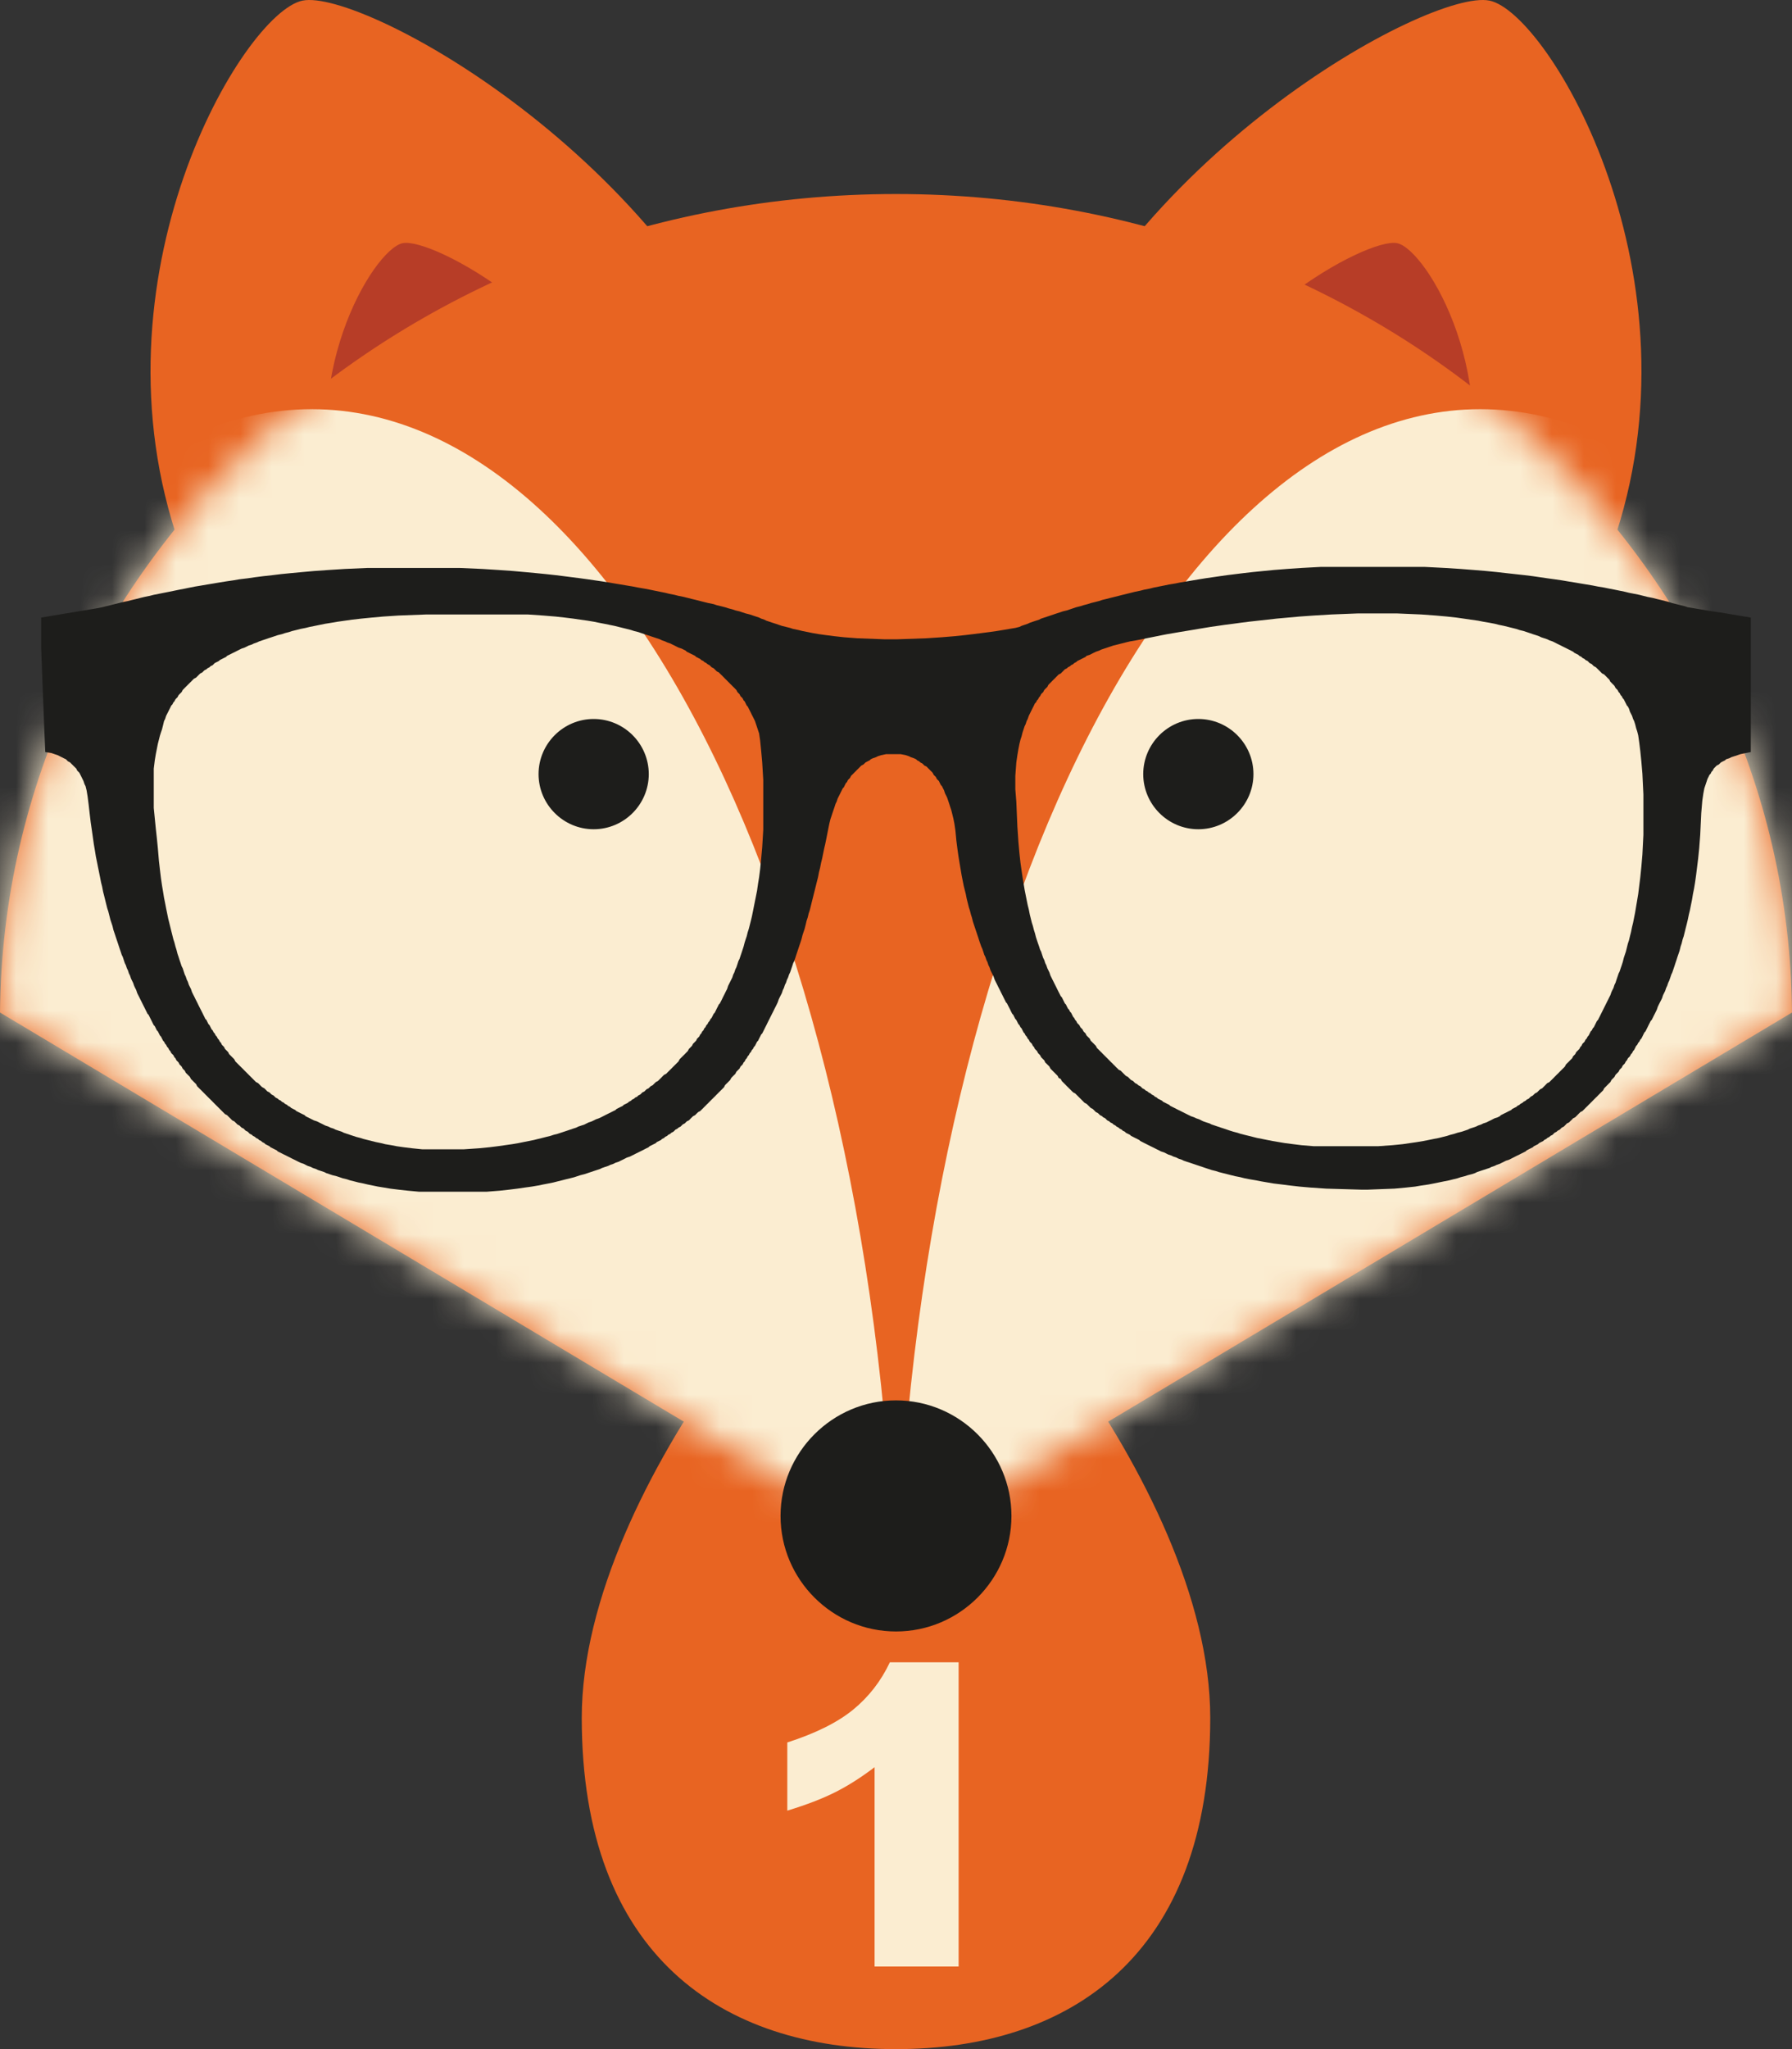
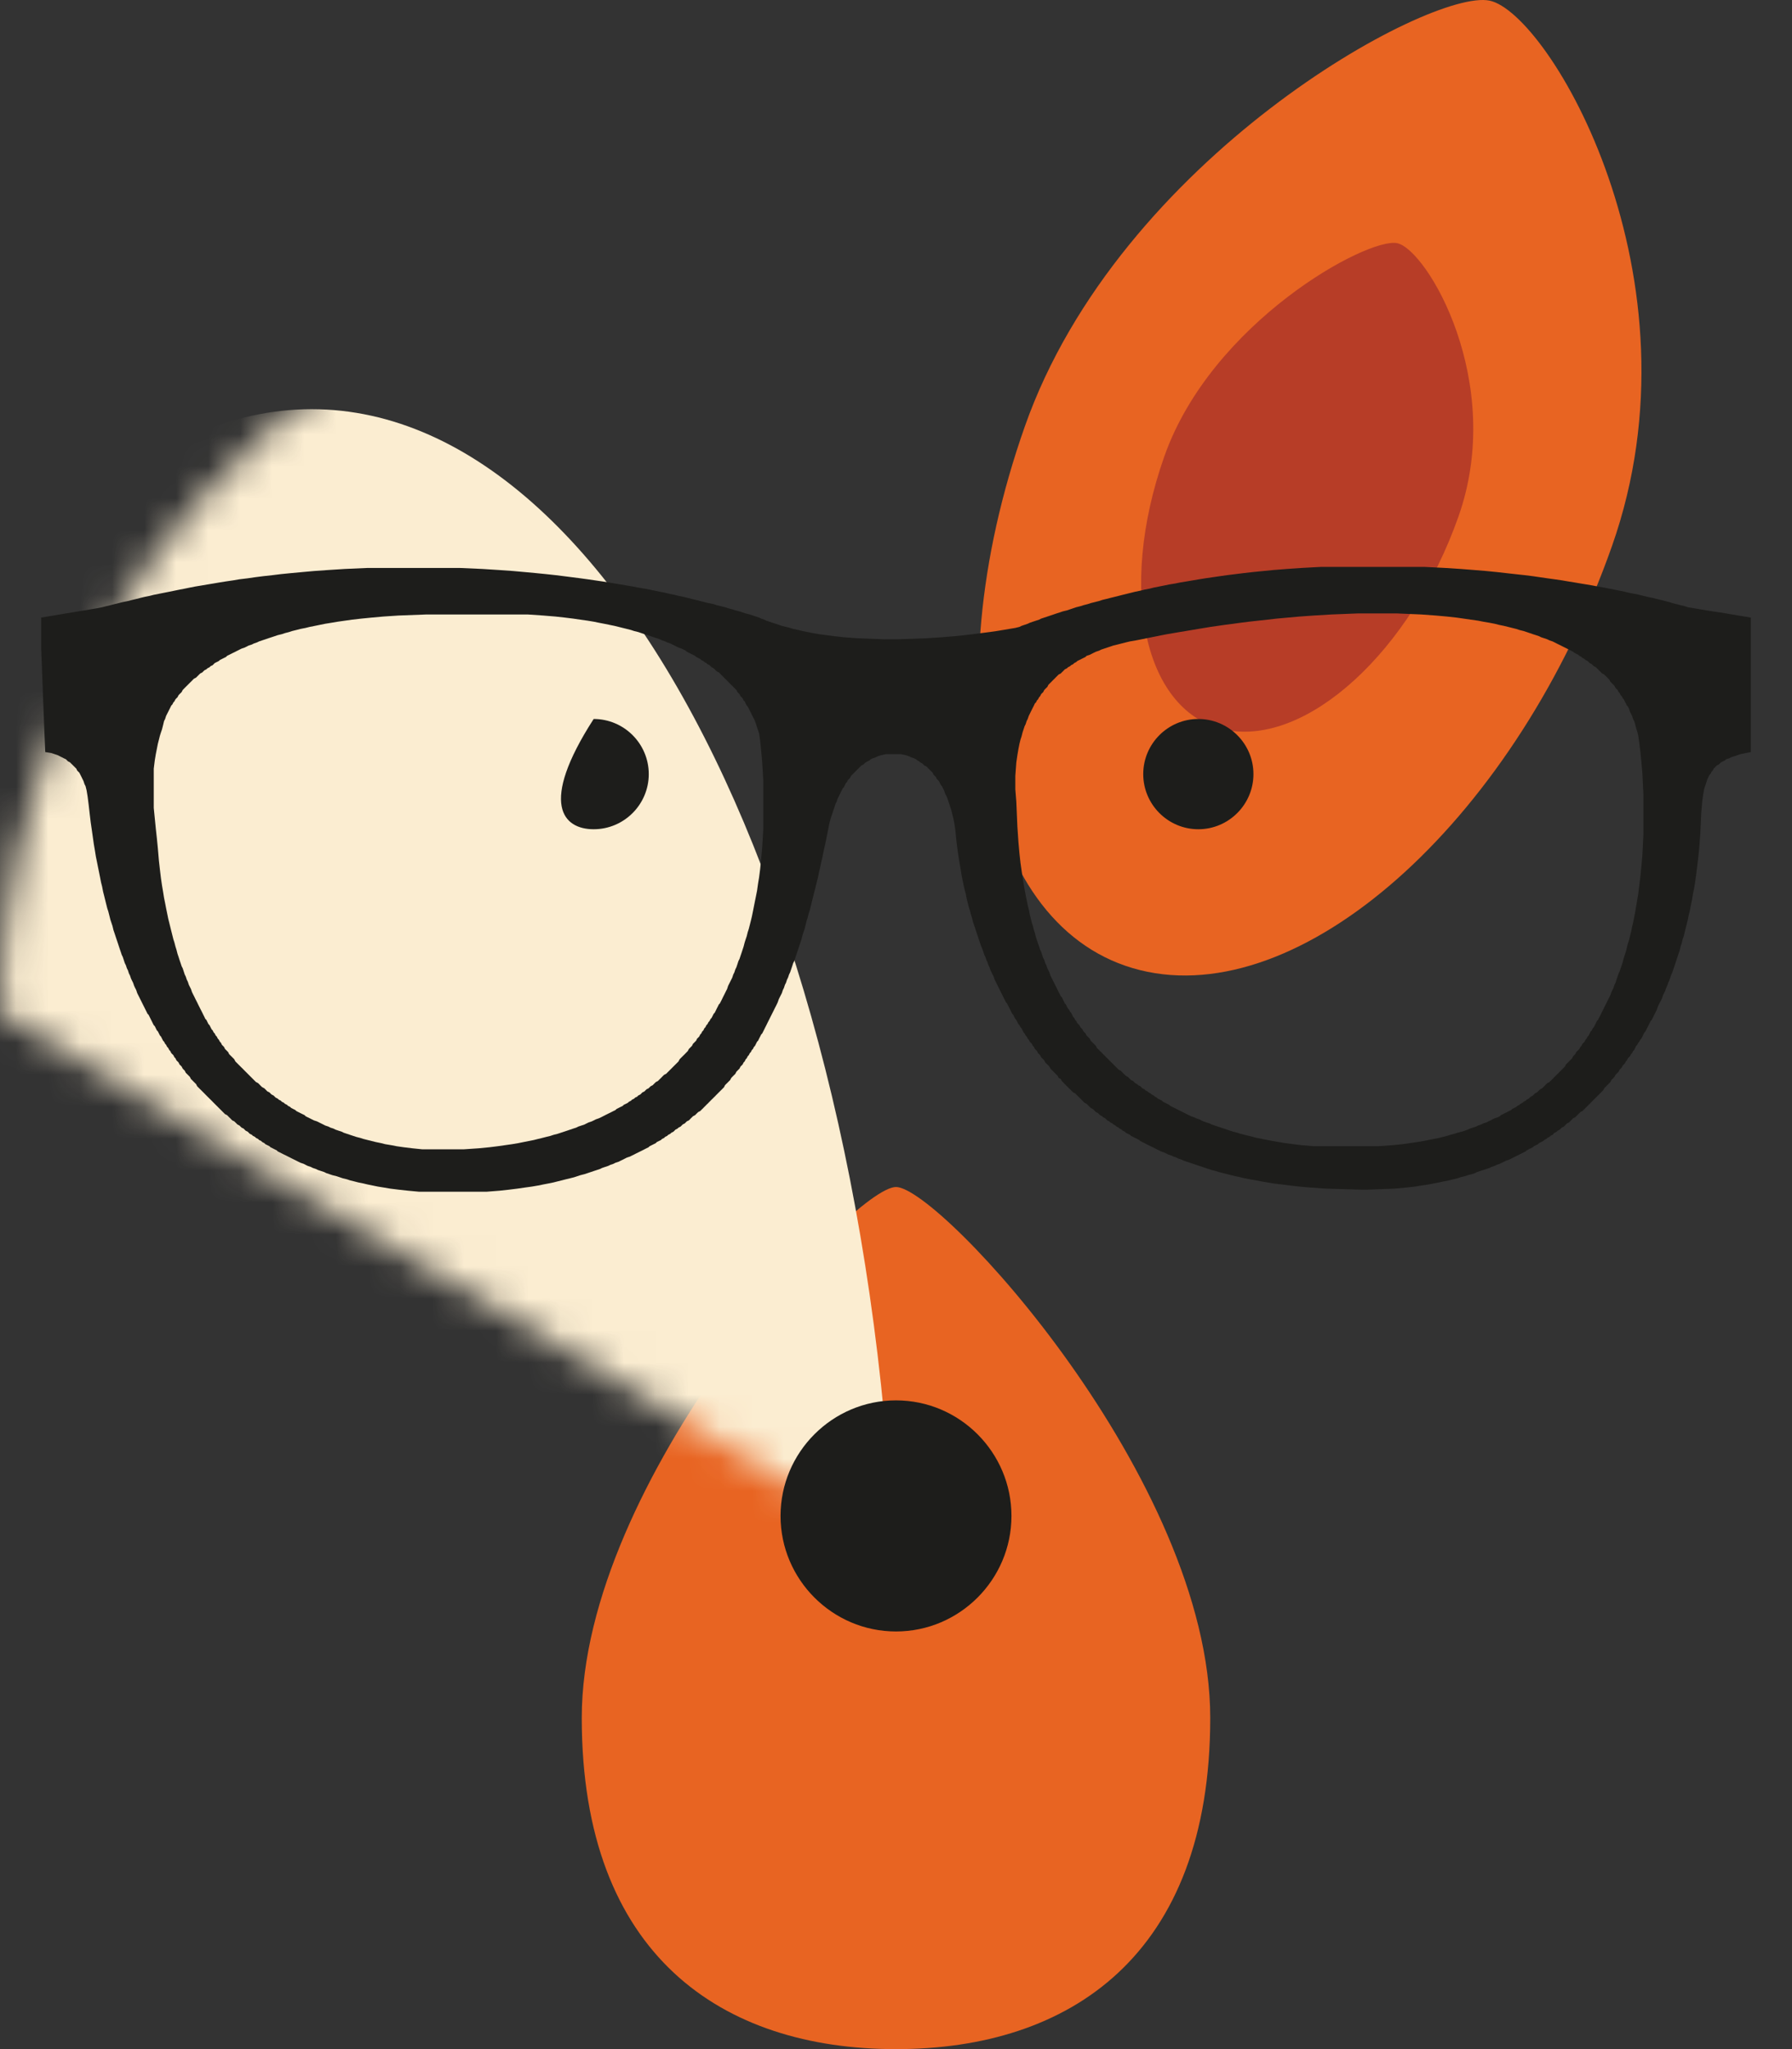
<svg xmlns="http://www.w3.org/2000/svg" xmlns:xlink="http://www.w3.org/1999/xlink" width="56px" height="64px" viewBox="0 0 56 64" version="1.1">
  <rect x="0" y="0" width="56" height="64" fill="#333333" stroke="none" />
  <title>8C18ECF7-B745-4D2F-AB5B-9EAFF34FA575</title>
  <defs>
    <path d="M4.8309011e-15,25.563 L27.999,42.306 L55.999,25.563 C55.884,11.429 43.391,0 27.999,0 L27.999,0 C12.609,0 0.115,11.429 4.8309011e-15,25.563" id="path-1" />
    <path d="M4.8309011e-15,25.563 L27.999,42.306 L55.999,25.563 C55.884,11.429 43.391,0 27.999,0 L27.999,0 C12.609,0 0.115,11.429 4.8309011e-15,25.563" id="path-3" />
  </defs>
  <g id="UI" stroke="none" stroke-width="1" fill="none" fill-rule="evenodd">
    <g id="_Facile-à-compter" transform="translate(-259, -1086)">
      <g id="Group-32" transform="translate(259, 1086)">
        <g id="Group-13">
          <path d="M28,37.074 C29.365,37.074 37.82,46.22 37.82,53.655 C37.82,61.089 33.423,64.001 28,64.001 C22.577,64.001 18.18,61.089 18.18,53.655 C18.18,46.22 26.635,37.074 28,37.074" id="Fill-1" fill="#E86422" />
-           <path d="M9.454,0.019 C11.307,-0.359 21.02,4.941 23.973,13.316 C26.924,21.692 25.209,29.32 20.144,30.352 C15.078,31.384 8.576,25.429 5.624,17.054 C2.673,8.679 7.6,0.396 9.454,0.019" id="Fill-3" fill="#E86422" />
          <path d="M46.546,0.019 C44.691,-0.359 34.978,4.941 32.027,13.316 C29.075,21.692 30.791,29.32 35.856,30.352 C40.922,31.384 47.424,25.429 50.375,17.054 C53.326,8.679 48.399,0.396 46.546,0.019" id="Fill-5" fill="#E86422" />
-           <path d="M12.584,7.595 C13.513,7.406 18.381,10.062 19.859,14.258 C21.338,18.455 20.479,22.277 17.94,22.795 C15.402,23.312 12.144,20.328 10.665,16.131 C9.187,11.935 11.655,7.784 12.584,7.595" id="Fill-7" fill="#B73D27" />
          <path d="M43.66,7.595 C42.731,7.406 37.863,10.062 36.384,14.258 C34.906,18.455 35.764,22.277 38.303,22.795 C40.841,23.312 44.099,20.328 45.578,16.131 C47.057,11.935 44.589,7.784 43.66,7.595" id="Fill-9" fill="#B73D27" />
-           <path d="M3.86472088e-15,31.624 C0.115,17.49 12.609,6.06 27.999,6.06 C43.391,6.06 55.884,17.49 56,31.624 L27.999,48.368 L3.86472088e-15,31.624 Z" id="Fill-11" fill="#E86422" />
        </g>
        <g id="Group-20" transform="translate(0, 6.061)">
          <g id="Group-16">
            <mask id="mask-2" fill="white">
              <use xlink:href="#path-1" />
            </mask>
            <g id="Clip-15" />
            <path d="M9.738,85.378 C19.796,85.378 28,67.71 28,46.049 C28,24.387 19.796,6.719 9.738,6.719 C-0.32,6.719 -8.522,24.387 -8.522,46.049 C-8.522,67.71 -0.32,85.378 9.738,85.378" id="Fill-14" fill="#FBEDD1" mask="url(#mask-2)" />
          </g>
          <g id="Group-19">
            <mask id="mask-4" fill="white">
              <use xlink:href="#path-3" />
            </mask>
            <g id="Clip-18" />
-             <path d="M46.26,85.378 C56.318,85.378 64.521,67.71 64.521,46.049 C64.521,24.387 56.318,6.719 46.26,6.719 C36.202,6.719 27.999,24.387 27.999,46.049 C27.999,67.71 36.202,85.378 46.26,85.378" id="Fill-17" fill="#FBEDD1" mask="url(#mask-4)" />
          </g>
        </g>
        <g id="Group-31" transform="translate(1.286, 17.706)">
          <path d="M26.714,33.25 C28.701,33.25 30.322,31.629 30.322,29.641 C30.322,27.653 28.701,26.032 26.714,26.032 C24.727,26.032 23.106,27.653 23.106,29.641 C23.106,31.629 24.727,33.25 26.714,33.25" id="Fill-21" fill="#1D1D1B" />
          <path d="M30.443,6.527 L30.474,6.107 L30.507,5.881 L30.54,5.687 L30.572,5.525 L30.604,5.396 L30.636,5.299 L30.669,5.169 L30.701,5.073 L30.733,4.976 L30.765,4.912 L30.797,4.814 L30.83,4.749 L30.863,4.653 L30.895,4.588 L30.927,4.523 L30.959,4.459 L30.991,4.395 L31.024,4.33 L31.055,4.264 L31.088,4.233 L31.12,4.169 L31.153,4.136 L31.186,4.071 L31.217,4.039 L31.25,3.974 L31.281,3.942 L31.314,3.91 L31.347,3.845 L31.378,3.813 L31.411,3.78 L31.444,3.748 L31.476,3.683 L31.508,3.651 L31.54,3.619 L31.573,3.587 L31.604,3.554 L31.637,3.521 L31.669,3.49 L31.701,3.457 L31.734,3.424 L31.765,3.393 L31.798,3.36 L31.863,3.328 L31.895,3.295 L31.928,3.263 L31.96,3.231 L31.992,3.198 L32.056,3.167 L32.089,3.134 L32.154,3.101 L32.186,3.07 L32.251,3.037 L32.282,3.005 L32.346,2.972 L32.379,2.94 L32.444,2.908 L32.508,2.876 L32.573,2.844 L32.638,2.811 L32.669,2.778 L32.767,2.746 L32.832,2.714 L32.896,2.681 L32.96,2.65 L33.058,2.617 L33.122,2.585 L33.219,2.552 L33.316,2.52 L33.412,2.488 L33.509,2.455 L33.639,2.424 L33.768,2.391 L33.897,2.358 L34.026,2.327 L34.22,2.294 L34.382,2.262 L34.543,2.229 L34.704,2.197 L34.865,2.165 L35.027,2.132 L35.188,2.101 L35.383,2.068 L35.575,2.035 L35.769,2.003 L35.963,1.971 L36.156,1.938 L36.351,1.906 L36.544,1.874 L36.769,1.842 L36.996,1.809 L37.255,1.776 L37.48,1.745 L37.739,1.712 L38.029,1.68 L38.32,1.648 L38.61,1.615 L38.965,1.583 L39.32,1.551 L39.772,1.519 L40.321,1.486 L41.161,1.453 L42.355,1.453 L43.13,1.486 L43.581,1.519 L43.937,1.551 L44.228,1.583 L44.453,1.615 L44.679,1.648 L44.905,1.68 L45.066,1.712 L45.261,1.745 L45.422,1.776 L45.551,1.809 L45.712,1.842 L45.842,1.874 L45.97,1.906 L46.1,1.938 L46.197,1.971 L46.326,2.003 L46.423,2.035 L46.52,2.068 L46.616,2.101 L46.713,2.132 L46.81,2.165 L46.874,2.197 L46.971,2.229 L47.068,2.262 L47.133,2.294 L47.23,2.327 L47.294,2.358 L47.358,2.391 L47.424,2.424 L47.488,2.455 L47.553,2.488 L47.617,2.52 L47.681,2.552 L47.747,2.585 L47.811,2.617 L47.875,2.65 L47.908,2.681 L47.972,2.714 L48.037,2.746 L48.069,2.778 L48.134,2.811 L48.166,2.844 L48.231,2.876 L48.262,2.908 L48.328,2.94 L48.359,2.972 L48.392,3.005 L48.457,3.037 L48.489,3.07 L48.521,3.101 L48.585,3.134 L48.618,3.167 L48.65,3.198 L48.682,3.231 L48.715,3.263 L48.747,3.295 L48.779,3.328 L48.844,3.36 L48.876,3.393 L48.908,3.424 L48.94,3.457 L48.973,3.49 L49.005,3.521 L49.038,3.587 L49.071,3.619 L49.102,3.651 L49.135,3.683 L49.166,3.716 L49.199,3.78 L49.23,3.813 L49.263,3.845 L49.296,3.91 L49.328,3.942 L49.36,4.006 L49.393,4.039 L49.425,4.103 L49.457,4.136 L49.489,4.2 L49.522,4.264 L49.554,4.33 L49.586,4.362 L49.619,4.426 L49.65,4.523 L49.683,4.588 L49.716,4.653 L49.748,4.749 L49.78,4.814 L49.812,4.912 L49.844,5.04 L49.877,5.138 L49.909,5.266 L49.941,5.492 L49.973,5.751 L50.006,6.074 L50.039,6.462 L50.07,7.108 L50.07,8.369 L50.039,8.982 L50.006,9.369 L49.973,9.694 L49.941,9.951 L49.909,10.21 L49.877,10.404 L49.844,10.598 L49.812,10.791 L49.78,10.953 L49.748,11.114 L49.716,11.244 L49.683,11.406 L49.65,11.535 L49.619,11.665 L49.586,11.762 L49.554,11.89 L49.522,12.019 L49.489,12.116 L49.457,12.214 L49.425,12.342 L49.393,12.44 L49.36,12.536 L49.328,12.633 L49.296,12.698 L49.263,12.795 L49.23,12.892 L49.199,12.989 L49.166,13.054 L49.135,13.151 L49.102,13.215 L49.071,13.28 L49.038,13.376 L49.005,13.441 L48.973,13.506 L48.94,13.571 L48.908,13.635 L48.876,13.7 L48.844,13.764 L48.812,13.828 L48.779,13.894 L48.747,13.958 L48.715,14.023 L48.682,14.087 L48.65,14.151 L48.618,14.184 L48.585,14.249 L48.553,14.314 L48.521,14.378 L48.489,14.41 L48.457,14.476 L48.424,14.507 L48.392,14.572 L48.359,14.637 L48.328,14.669 L48.295,14.733 L48.262,14.766 L48.231,14.83 L48.198,14.863 L48.166,14.894 L48.134,14.96 L48.101,14.992 L48.069,15.057 L48.037,15.089 L48.005,15.121 L47.972,15.153 L47.939,15.219 L47.908,15.251 L47.875,15.283 L47.844,15.347 L47.811,15.38 L47.778,15.412 L47.747,15.445 L47.714,15.478 L47.681,15.509 L47.649,15.542 L47.617,15.606 L47.585,15.639 L47.553,15.67 L47.52,15.703 L47.488,15.735 L47.455,15.768 L47.424,15.8 L47.391,15.832 L47.358,15.864 L47.327,15.896 L47.294,15.929 L47.262,15.962 L47.23,15.994 L47.197,16.026 L47.165,16.058 L47.133,16.091 L47.068,16.123 L47.035,16.155 L47.004,16.188 L46.971,16.221 L46.94,16.252 L46.907,16.285 L46.843,16.317 L46.81,16.349 L46.777,16.382 L46.745,16.413 L46.681,16.446 L46.648,16.478 L46.616,16.511 L46.552,16.544 L46.52,16.575 L46.487,16.608 L46.423,16.639 L46.39,16.672 L46.326,16.705 L46.293,16.737 L46.229,16.77 L46.197,16.801 L46.132,16.834 L46.1,16.866 L46.034,16.898 L45.97,16.931 L45.939,16.963 L45.873,16.995 L45.809,17.028 L45.744,17.06 L45.68,17.092 L45.616,17.124 L45.583,17.157 L45.519,17.19 L45.422,17.221 L45.357,17.254 L45.293,17.287 L45.228,17.318 L45.163,17.351 L45.066,17.382 L45.002,17.415 L44.905,17.448 L44.841,17.48 L44.743,17.513 L44.647,17.544 L44.582,17.577 L44.485,17.61 L44.389,17.641 L44.259,17.674 L44.162,17.706 L44.034,17.739 L43.937,17.771 L43.808,17.803 L43.678,17.836 L43.517,17.867 L43.356,17.9 L43.194,17.932 L43.001,17.964 L42.774,17.997 L42.548,18.03 L42.226,18.062 L41.775,18.094 L39.772,18.094 L39.385,18.062 L39.127,18.03 L38.869,17.997 L38.674,17.964 L38.481,17.932 L38.32,17.9 L38.158,17.867 L37.997,17.836 L37.867,17.803 L37.739,17.771 L37.609,17.739 L37.48,17.706 L37.383,17.674 L37.255,17.641 L37.157,17.61 L37.06,17.577 L36.964,17.544 L36.866,17.513 L36.769,17.48 L36.674,17.448 L36.576,17.415 L36.512,17.382 L36.415,17.351 L36.318,17.318 L36.254,17.287 L36.189,17.254 L36.092,17.221 L36.028,17.19 L35.931,17.157 L35.865,17.124 L35.801,17.092 L35.737,17.06 L35.673,17.028 L35.608,16.995 L35.542,16.963 L35.478,16.931 L35.414,16.898 L35.35,16.866 L35.285,16.834 L35.252,16.801 L35.188,16.77 L35.124,16.737 L35.059,16.705 L35.027,16.672 L34.962,16.639 L34.897,16.608 L34.865,16.575 L34.801,16.544 L34.769,16.511 L34.704,16.478 L34.671,16.446 L34.607,16.413 L34.574,16.382 L34.51,16.349 L34.477,16.317 L34.413,16.285 L34.382,16.252 L34.349,16.221 L34.284,16.188 L34.251,16.155 L34.187,16.123 L34.155,16.091 L34.123,16.058 L34.059,16.026 L34.026,15.994 L33.993,15.962 L33.961,15.929 L33.897,15.896 L33.865,15.864 L33.832,15.832 L33.8,15.8 L33.768,15.768 L33.736,15.735 L33.67,15.703 L33.639,15.67 L33.606,15.639 L33.573,15.606 L33.542,15.573 L33.509,15.542 L33.478,15.509 L33.445,15.478 L33.412,15.445 L33.38,15.412 L33.348,15.38 L33.316,15.347 L33.283,15.315 L33.251,15.283 L33.219,15.251 L33.186,15.219 L33.155,15.186 L33.122,15.153 L33.089,15.121 L33.058,15.089 L33.025,15.057 L32.993,15.025 L32.96,14.96 L32.928,14.927 L32.896,14.894 L32.864,14.863 L32.832,14.83 L32.799,14.799 L32.767,14.733 L32.735,14.702 L32.702,14.669 L32.669,14.637 L32.638,14.572 L32.605,14.54 L32.573,14.507 L32.541,14.443 L32.508,14.41 L32.477,14.378 L32.444,14.314 L32.412,14.281 L32.379,14.249 L32.346,14.184 L32.315,14.151 L32.282,14.087 L32.251,14.055 L32.218,13.99 L32.186,13.926 L32.154,13.894 L32.121,13.828 L32.089,13.797 L32.056,13.733 L32.024,13.667 L31.992,13.635 L31.96,13.571 L31.928,13.506 L31.895,13.441 L31.863,13.408 L31.831,13.344 L31.798,13.28 L31.765,13.215 L31.734,13.151 L31.701,13.085 L31.669,13.021 L31.637,12.957 L31.604,12.892 L31.573,12.828 L31.54,12.762 L31.508,12.666 L31.476,12.601 L31.444,12.536 L31.411,12.44 L31.378,12.375 L31.347,12.278 L31.314,12.214 L31.281,12.116 L31.25,12.019 L31.217,11.955 L31.186,11.857 L31.153,11.762 L31.12,11.665 L31.088,11.567 L31.055,11.438 L31.024,11.341 L30.991,11.212 L30.959,11.114 L30.927,10.986 L30.895,10.856 L30.863,10.695 L30.83,10.565 L30.797,10.404 L30.765,10.243 L30.733,10.081 L30.701,9.887 L30.669,9.694 L30.636,9.467 L30.604,9.241 L30.572,8.951 L30.54,8.595 L30.507,8.11 L30.474,7.334 L30.443,6.947 L30.443,6.527 Z M3.519,6.301 L3.551,6.042 L3.583,5.848 L3.615,5.687 L3.647,5.525 L3.68,5.396 L3.713,5.266 L3.744,5.169 L3.777,5.073 L3.81,4.943 L3.841,4.814 L3.874,4.749 L3.905,4.653 L3.938,4.588 L3.971,4.523 L4.003,4.459 L4.035,4.395 L4.067,4.33 L4.1,4.297 L4.132,4.233 L4.164,4.2 L4.197,4.136 L4.228,4.103 L4.261,4.071 L4.294,4.006 L4.325,3.974 L4.358,3.942 L4.39,3.91 L4.423,3.845 L4.455,3.813 L4.487,3.78 L4.519,3.748 L4.551,3.716 L4.584,3.683 L4.616,3.651 L4.648,3.619 L4.681,3.587 L4.714,3.554 L4.745,3.521 L4.778,3.49 L4.842,3.457 L4.875,3.424 L4.906,3.393 L4.939,3.36 L4.971,3.328 L5.037,3.295 L5.068,3.263 L5.101,3.231 L5.165,3.198 L5.197,3.167 L5.262,3.134 L5.294,3.101 L5.359,3.07 L5.391,3.037 L5.423,3.005 L5.488,2.972 L5.552,2.94 L5.585,2.908 L5.649,2.876 L5.714,2.844 L5.779,2.811 L5.81,2.778 L5.875,2.746 L5.94,2.714 L6.005,2.681 L6.069,2.65 L6.133,2.617 L6.197,2.585 L6.263,2.552 L6.359,2.52 L6.424,2.488 L6.488,2.455 L6.586,2.424 L6.65,2.391 L6.747,2.358 L6.811,2.327 L6.909,2.294 L7.006,2.262 L7.101,2.229 L7.199,2.197 L7.296,2.165 L7.393,2.132 L7.521,2.101 L7.619,2.068 L7.747,2.035 L7.844,2.003 L7.974,1.971 L8.102,1.938 L8.264,1.906 L8.393,1.874 L8.555,1.842 L8.716,1.809 L8.878,1.776 L9.071,1.745 L9.265,1.712 L9.491,1.68 L9.716,1.648 L10.007,1.615 L10.33,1.583 L10.686,1.551 L11.17,1.519 L12.041,1.486 L13.171,1.486 L13.301,1.486 L15.204,1.486 L15.689,1.519 L16.077,1.551 L16.367,1.583 L16.625,1.615 L16.851,1.648 L17.078,1.68 L17.271,1.712 L17.432,1.745 L17.593,1.776 L17.755,1.809 L17.916,1.842 L18.046,1.874 L18.175,1.906 L18.304,1.938 L18.433,1.971 L18.53,2.003 L18.659,2.035 L18.756,2.068 L18.853,2.101 L18.95,2.132 L19.047,2.165 L19.143,2.197 L19.24,2.229 L19.337,2.262 L19.402,2.294 L19.498,2.327 L19.563,2.358 L19.66,2.391 L19.724,2.424 L19.79,2.455 L19.854,2.488 L19.918,2.52 L20.015,2.552 L20.08,2.585 L20.144,2.617 L20.176,2.65 L20.241,2.681 L20.305,2.714 L20.371,2.746 L20.435,2.778 L20.467,2.811 L20.532,2.844 L20.596,2.876 L20.628,2.908 L20.694,2.94 L20.725,2.972 L20.789,3.005 L20.822,3.037 L20.886,3.07 L20.919,3.101 L20.951,3.134 L21.016,3.167 L21.048,3.198 L21.081,3.231 L21.112,3.263 L21.177,3.295 L21.209,3.328 L21.242,3.36 L21.275,3.393 L21.306,3.424 L21.339,3.457 L21.371,3.49 L21.403,3.521 L21.436,3.554 L21.468,3.587 L21.5,3.619 L21.532,3.651 L21.565,3.683 L21.597,3.716 L21.629,3.748 L21.662,3.78 L21.694,3.813 L21.726,3.845 L21.759,3.91 L21.79,3.942 L21.823,3.974 L21.855,4.039 L21.888,4.071 L21.92,4.103 L21.952,4.169 L21.985,4.2 L22.016,4.264 L22.049,4.33 L22.081,4.362 L22.113,4.426 L22.146,4.491 L22.179,4.556 L22.21,4.621 L22.243,4.685 L22.275,4.749 L22.307,4.814 L22.34,4.912 L22.372,5.008 L22.404,5.105 L22.436,5.202 L22.469,5.428 L22.501,5.751 L22.533,6.107 L22.566,6.656 L22.566,8.207 L22.533,8.756 L22.501,9.112 L22.469,9.435 L22.436,9.694 L22.404,9.887 L22.372,10.113 L22.34,10.274 L22.307,10.437 L22.275,10.598 L22.243,10.76 L22.21,10.921 L22.179,11.05 L22.146,11.18 L22.113,11.309 L22.081,11.406 L22.049,11.535 L22.016,11.632 L21.985,11.729 L21.952,11.857 L21.92,11.955 L21.888,12.052 L21.855,12.149 L21.823,12.246 L21.79,12.31 L21.759,12.407 L21.726,12.505 L21.694,12.569 L21.662,12.666 L21.629,12.731 L21.597,12.828 L21.565,12.892 L21.532,12.957 L21.5,13.021 L21.468,13.085 L21.436,13.183 L21.403,13.247 L21.371,13.312 L21.339,13.376 L21.306,13.441 L21.275,13.506 L21.242,13.571 L21.209,13.635 L21.177,13.667 L21.145,13.733 L21.112,13.797 L21.081,13.861 L21.048,13.926 L21.016,13.958 L20.984,14.023 L20.951,14.087 L20.919,14.12 L20.886,14.184 L20.855,14.217 L20.822,14.281 L20.789,14.314 L20.758,14.378 L20.725,14.41 L20.694,14.476 L20.661,14.507 L20.628,14.572 L20.596,14.604 L20.564,14.669 L20.532,14.702 L20.499,14.733 L20.467,14.799 L20.435,14.83 L20.403,14.863 L20.371,14.894 L20.338,14.96 L20.305,14.992 L20.274,15.025 L20.241,15.057 L20.208,15.121 L20.176,15.153 L20.144,15.186 L20.112,15.219 L20.08,15.251 L20.047,15.283 L20.015,15.315 L19.983,15.347 L19.951,15.38 L19.918,15.445 L19.885,15.478 L19.854,15.509 L19.821,15.542 L19.79,15.573 L19.757,15.606 L19.724,15.639 L19.693,15.67 L19.66,15.703 L19.628,15.735 L19.595,15.768 L19.563,15.8 L19.531,15.832 L19.467,15.864 L19.434,15.896 L19.402,15.929 L19.37,15.962 L19.337,15.994 L19.304,16.026 L19.273,16.058 L19.208,16.091 L19.176,16.123 L19.143,16.155 L19.111,16.188 L19.047,16.221 L19.014,16.252 L18.982,16.285 L18.917,16.317 L18.885,16.349 L18.853,16.382 L18.789,16.413 L18.756,16.446 L18.724,16.478 L18.659,16.511 L18.627,16.544 L18.563,16.575 L18.53,16.608 L18.466,16.639 L18.433,16.672 L18.369,16.705 L18.336,16.737 L18.272,16.77 L18.207,16.801 L18.175,16.834 L18.11,16.866 L18.046,16.898 L17.981,16.931 L17.949,16.963 L17.885,16.995 L17.82,17.028 L17.755,17.06 L17.69,17.092 L17.626,17.124 L17.562,17.157 L17.498,17.19 L17.432,17.221 L17.336,17.254 L17.271,17.287 L17.207,17.318 L17.109,17.351 L17.045,17.382 L16.981,17.415 L16.884,17.448 L16.787,17.48 L16.722,17.513 L16.625,17.544 L16.528,17.577 L16.432,17.61 L16.335,17.641 L16.238,17.674 L16.141,17.706 L16.012,17.739 L15.916,17.771 L15.785,17.803 L15.657,17.836 L15.528,17.867 L15.398,17.9 L15.237,17.932 L15.076,17.964 L14.914,17.997 L14.72,18.03 L14.494,18.062 L14.269,18.094 L14.011,18.126 L13.688,18.158 L13.203,18.191 L11.912,18.191 L11.59,18.158 L11.331,18.126 L11.106,18.094 L10.943,18.062 L10.75,18.03 L10.62,17.997 L10.459,17.964 L10.33,17.932 L10.202,17.9 L10.072,17.867 L9.975,17.836 L9.846,17.803 L9.749,17.771 L9.652,17.739 L9.555,17.706 L9.459,17.674 L9.393,17.641 L9.298,17.61 L9.201,17.577 L9.136,17.544 L9.039,17.513 L8.975,17.48 L8.878,17.448 L8.814,17.415 L8.748,17.382 L8.684,17.351 L8.619,17.318 L8.523,17.287 L8.458,17.254 L8.393,17.221 L8.328,17.19 L8.264,17.157 L8.233,17.124 L8.167,17.092 L8.102,17.06 L8.038,17.028 L7.974,16.995 L7.941,16.963 L7.877,16.931 L7.812,16.898 L7.78,16.866 L7.715,16.834 L7.683,16.801 L7.619,16.77 L7.586,16.737 L7.521,16.705 L7.49,16.672 L7.424,16.639 L7.393,16.608 L7.328,16.575 L7.296,16.544 L7.263,16.511 L7.199,16.478 L7.167,16.446 L7.134,16.413 L7.07,16.382 L7.037,16.349 L7.006,16.317 L6.973,16.285 L6.909,16.252 L6.876,16.221 L6.843,16.188 L6.811,16.155 L6.779,16.123 L6.715,16.091 L6.682,16.058 L6.65,16.026 L6.618,15.994 L6.586,15.962 L6.553,15.929 L6.52,15.896 L6.488,15.864 L6.456,15.832 L6.424,15.8 L6.392,15.768 L6.359,15.735 L6.328,15.703 L6.295,15.67 L6.263,15.639 L6.23,15.606 L6.197,15.573 L6.166,15.542 L6.133,15.509 L6.102,15.478 L6.069,15.445 L6.036,15.38 L6.005,15.347 L5.972,15.315 L5.94,15.283 L5.908,15.251 L5.875,15.219 L5.843,15.153 L5.81,15.121 L5.779,15.089 L5.746,15.057 L5.714,14.992 L5.682,14.96 L5.649,14.927 L5.618,14.863 L5.585,14.83 L5.552,14.766 L5.52,14.733 L5.488,14.669 L5.455,14.637 L5.423,14.572 L5.391,14.54 L5.359,14.476 L5.327,14.443 L5.294,14.378 L5.262,14.314 L5.229,14.281 L5.197,14.217 L5.165,14.151 L5.132,14.12 L5.101,14.055 L5.068,13.99 L5.037,13.926 L5.004,13.861 L4.971,13.797 L4.939,13.733 L4.906,13.667 L4.875,13.602 L4.842,13.538 L4.81,13.474 L4.778,13.408 L4.745,13.344 L4.714,13.28 L4.681,13.183 L4.648,13.118 L4.616,13.054 L4.584,12.957 L4.551,12.892 L4.519,12.795 L4.487,12.731 L4.455,12.633 L4.423,12.536 L4.39,12.472 L4.358,12.375 L4.325,12.278 L4.294,12.181 L4.261,12.084 L4.228,11.955 L4.197,11.857 L4.164,11.729 L4.132,11.632 L4.1,11.503 L4.067,11.373 L4.035,11.244 L4.003,11.114 L3.971,10.986 L3.938,10.824 L3.905,10.663 L3.874,10.501 L3.841,10.339 L3.81,10.145 L3.777,9.951 L3.744,9.725 L3.713,9.467 L3.68,9.177 L3.647,8.789 L3.615,8.465 L3.583,8.175 L3.551,7.852 L3.519,7.528 L3.519,6.301 Z M39.385,0.033 L38.933,0.064 L38.513,0.097 L38.19,0.129 L37.867,0.161 L37.577,0.194 L37.319,0.226 L37.06,0.258 L36.835,0.29 L36.608,0.323 L36.382,0.356 L36.189,0.387 L35.995,0.42 L35.801,0.453 L35.608,0.484 L35.447,0.517 L35.252,0.549 L35.091,0.582 L34.93,0.614 L34.769,0.646 L34.64,0.679 L34.477,0.71 L34.349,0.743 L34.187,0.776 L34.059,0.808 L33.929,0.84 L33.8,0.872 L33.67,0.905 L33.542,0.937 L33.412,0.969 L33.283,1.002 L33.155,1.033 L33.058,1.066 L32.928,1.099 L32.799,1.131 L32.702,1.163 L32.573,1.196 L32.477,1.227 L32.346,1.26 L32.251,1.292 L32.154,1.325 L32.056,1.358 L31.928,1.389 L31.831,1.422 L31.734,1.453 L31.637,1.486 L31.54,1.519 L31.444,1.551 L31.347,1.583 L31.25,1.615 L31.186,1.648 L31.088,1.68 L30.991,1.712 L30.895,1.745 L30.83,1.776 L30.733,1.809 L30.636,1.842 L30.572,1.874 L30.443,1.906 L30.249,1.938 L30.055,1.971 L29.862,2.003 L29.636,2.035 L29.378,2.068 L29.119,2.101 L28.86,2.132 L28.538,2.165 L28.151,2.197 L27.667,2.229 L26.73,2.262 L26.375,2.262 L25.503,2.229 L25.084,2.197 L24.794,2.165 L24.535,2.132 L24.308,2.101 L24.115,2.068 L23.954,2.035 L23.792,2.003 L23.663,1.971 L23.501,1.938 L23.404,1.906 L23.276,1.874 L23.147,1.842 L23.05,1.809 L22.953,1.776 L22.856,1.745 L22.759,1.712 L22.663,1.68 L22.598,1.648 L22.501,1.615 L22.436,1.583 L22.34,1.551 L22.243,1.519 L22.146,1.486 L22.016,1.453 L21.92,1.422 L21.823,1.389 L21.694,1.358 L21.597,1.325 L21.468,1.292 L21.371,1.26 L21.242,1.227 L21.112,1.196 L21.016,1.163 L20.855,1.131 L20.725,1.099 L20.596,1.066 L20.467,1.033 L20.338,1.002 L20.208,0.969 L20.08,0.937 L19.918,0.905 L19.79,0.872 L19.628,0.84 L19.498,0.808 L19.337,0.776 L19.176,0.743 L19.014,0.71 L18.853,0.679 L18.659,0.646 L18.498,0.614 L18.304,0.582 L18.11,0.549 L17.916,0.517 L17.723,0.484 L17.529,0.453 L17.303,0.42 L17.078,0.387 L16.851,0.356 L16.594,0.323 L16.335,0.29 L16.077,0.258 L15.785,0.226 L15.463,0.194 L15.108,0.161 L14.753,0.129 L14.302,0.097 L13.785,0.064 L13.075,0.033 L10.202,0.033 L9.491,0.064 L8.975,0.097 L8.523,0.129 L8.167,0.161 L7.812,0.194 L7.49,0.226 L7.231,0.258 L6.94,0.29 L6.682,0.323 L6.456,0.356 L6.197,0.387 L6.005,0.42 L5.779,0.453 L5.585,0.484 L5.391,0.517 L5.197,0.549 L5.004,0.582 L4.81,0.614 L4.648,0.646 L4.487,0.679 L4.325,0.71 L4.164,0.743 L4.003,0.776 L3.841,0.808 L3.68,0.84 L3.519,0.872 L3.39,0.905 L3.228,0.937 L3.099,0.969 L2.97,1.002 L2.84,1.033 L2.712,1.066 L2.55,1.099 L2.421,1.131 L2.292,1.163 L2.163,1.196 L2.033,1.227 L1.905,1.26 L1.743,1.292 L1.549,1.325 L1.355,1.358 L1.162,1.389 L0.968,1.422 L0.775,1.453 L0.581,1.486 L0.387,1.519 L0.194,1.551 L7.72944175e-15,1.583 L7.72944175e-15,2.52 L0.032,3.36 L0.064,4.2 L0.097,5.04 L0.128,5.783 L0.323,5.815 L0.419,5.848 L0.517,5.881 L0.581,5.913 L0.645,5.945 L0.709,5.978 L0.775,6.009 L0.807,6.042 L0.839,6.074 L0.904,6.107 L0.936,6.14 L0.968,6.171 L1.001,6.204 L1.032,6.235 L1.065,6.268 L1.098,6.301 L1.129,6.365 L1.162,6.397 L1.194,6.43 L1.227,6.494 L1.259,6.558 L1.291,6.624 L1.323,6.688 L1.355,6.785 L1.388,6.85 L1.42,6.979 L1.452,7.173 L1.485,7.432 L1.518,7.722 L1.549,7.98 L1.582,8.207 L1.614,8.433 L1.646,8.659 L1.679,8.853 L1.71,9.046 L1.743,9.208 L1.775,9.369 L1.808,9.531 L1.841,9.694 L1.872,9.855 L1.905,9.984 L1.936,10.145 L1.969,10.274 L2.001,10.404 L2.033,10.533 L2.066,10.663 L2.098,10.76 L2.131,10.889 L2.163,11.017 L2.195,11.114 L2.228,11.212 L2.259,11.341 L2.292,11.438 L2.324,11.535 L2.356,11.632 L2.389,11.729 L2.421,11.826 L2.453,11.923 L2.486,12.019 L2.518,12.116 L2.55,12.181 L2.582,12.278 L2.614,12.375 L2.647,12.44 L2.679,12.536 L2.712,12.601 L2.743,12.698 L2.776,12.762 L2.809,12.859 L2.84,12.924 L2.873,12.989 L2.906,13.085 L2.937,13.151 L2.97,13.215 L3.002,13.312 L3.034,13.376 L3.067,13.441 L3.099,13.506 L3.132,13.571 L3.163,13.635 L3.196,13.7 L3.228,13.764 L3.26,13.828 L3.293,13.894 L3.324,13.958 L3.357,13.99 L3.39,14.055 L3.422,14.12 L3.454,14.184 L3.486,14.249 L3.519,14.314 L3.551,14.345 L3.583,14.41 L3.615,14.476 L3.647,14.507 L3.68,14.572 L3.713,14.637 L3.744,14.669 L3.777,14.733 L3.81,14.799 L3.841,14.83 L3.874,14.894 L3.905,14.927 L3.938,14.992 L3.971,15.025 L4.003,15.089 L4.035,15.121 L4.067,15.186 L4.1,15.219 L4.132,15.251 L4.164,15.315 L4.197,15.347 L4.228,15.412 L4.261,15.445 L4.294,15.478 L4.325,15.542 L4.358,15.573 L4.39,15.606 L4.423,15.67 L4.455,15.703 L4.487,15.735 L4.519,15.8 L4.551,15.832 L4.584,15.864 L4.616,15.896 L4.648,15.929 L4.681,15.994 L4.714,16.026 L4.745,16.058 L4.778,16.091 L4.81,16.123 L4.842,16.155 L4.875,16.221 L4.906,16.252 L4.939,16.285 L4.971,16.317 L5.004,16.349 L5.037,16.382 L5.068,16.413 L5.101,16.446 L5.132,16.478 L5.165,16.511 L5.197,16.544 L5.229,16.575 L5.262,16.608 L5.294,16.639 L5.327,16.672 L5.359,16.705 L5.391,16.737 L5.423,16.77 L5.455,16.801 L5.488,16.834 L5.52,16.866 L5.552,16.898 L5.585,16.931 L5.618,16.963 L5.649,16.995 L5.682,17.028 L5.714,17.06 L5.746,17.092 L5.81,17.124 L5.843,17.157 L5.875,17.19 L5.908,17.221 L5.94,17.254 L5.972,17.287 L6.036,17.318 L6.069,17.351 L6.102,17.382 L6.133,17.415 L6.197,17.448 L6.23,17.48 L6.263,17.513 L6.328,17.544 L6.359,17.577 L6.392,17.61 L6.456,17.641 L6.488,17.674 L6.52,17.706 L6.586,17.739 L6.618,17.771 L6.682,17.803 L6.715,17.836 L6.779,17.867 L6.811,17.9 L6.876,17.932 L6.909,17.964 L6.973,17.997 L7.006,18.03 L7.07,18.062 L7.134,18.094 L7.167,18.126 L7.231,18.158 L7.296,18.191 L7.36,18.223 L7.393,18.256 L7.457,18.288 L7.521,18.32 L7.586,18.353 L7.651,18.384 L7.715,18.417 L7.78,18.449 L7.844,18.482 L7.91,18.515 L7.974,18.546 L8.038,18.579 L8.102,18.61 L8.2,18.643 L8.264,18.676 L8.328,18.708 L8.425,18.74 L8.49,18.773 L8.587,18.805 L8.651,18.837 L8.748,18.869 L8.845,18.901 L8.91,18.934 L9.006,18.966 L9.103,18.999 L9.232,19.031 L9.329,19.063 L9.426,19.096 L9.555,19.127 L9.652,19.16 L9.782,19.192 L9.91,19.225 L10.072,19.258 L10.202,19.289 L10.363,19.322 L10.524,19.355 L10.717,19.386 L10.911,19.419 L11.17,19.451 L11.46,19.483 L11.815,19.516 L13.913,19.516 L14.333,19.483 L14.624,19.451 L14.882,19.419 L15.108,19.386 L15.334,19.355 L15.528,19.322 L15.689,19.289 L15.851,19.258 L16.012,19.225 L16.141,19.192 L16.271,19.16 L16.399,19.127 L16.528,19.096 L16.658,19.063 L16.755,19.031 L16.851,18.999 L16.981,18.966 L17.078,18.934 L17.175,18.901 L17.271,18.869 L17.368,18.837 L17.465,18.805 L17.529,18.773 L17.626,18.74 L17.723,18.708 L17.788,18.676 L17.885,18.643 L17.949,18.61 L18.046,18.579 L18.11,18.546 L18.175,18.515 L18.24,18.482 L18.304,18.449 L18.401,18.417 L18.466,18.384 L18.53,18.353 L18.594,18.32 L18.659,18.288 L18.724,18.256 L18.789,18.223 L18.853,18.191 L18.917,18.158 L18.982,18.126 L19.014,18.094 L19.079,18.062 L19.143,18.03 L19.208,17.997 L19.24,17.964 L19.304,17.932 L19.37,17.9 L19.402,17.867 L19.467,17.836 L19.498,17.803 L19.563,17.771 L19.595,17.739 L19.66,17.706 L19.693,17.674 L19.757,17.641 L19.79,17.61 L19.821,17.577 L19.885,17.544 L19.918,17.513 L19.983,17.48 L20.015,17.448 L20.047,17.415 L20.112,17.382 L20.144,17.351 L20.176,17.318 L20.241,17.287 L20.274,17.254 L20.305,17.221 L20.338,17.19 L20.371,17.157 L20.435,17.124 L20.467,17.092 L20.499,17.06 L20.532,17.028 L20.596,16.995 L20.628,16.963 L20.661,16.931 L20.694,16.898 L20.725,16.866 L20.758,16.834 L20.789,16.801 L20.822,16.77 L20.855,16.737 L20.886,16.705 L20.919,16.672 L20.951,16.639 L20.984,16.608 L21.016,16.575 L21.048,16.544 L21.081,16.511 L21.112,16.478 L21.145,16.446 L21.177,16.413 L21.209,16.382 L21.242,16.349 L21.275,16.317 L21.306,16.285 L21.339,16.252 L21.371,16.188 L21.403,16.155 L21.436,16.123 L21.468,16.091 L21.5,16.058 L21.532,16.026 L21.565,15.962 L21.597,15.929 L21.629,15.896 L21.662,15.864 L21.694,15.832 L21.726,15.768 L21.759,15.735 L21.79,15.703 L21.823,15.67 L21.855,15.606 L21.888,15.573 L21.92,15.542 L21.952,15.478 L21.985,15.445 L22.016,15.38 L22.049,15.347 L22.081,15.283 L22.113,15.251 L22.146,15.186 L22.179,15.153 L22.21,15.089 L22.243,15.057 L22.275,14.992 L22.307,14.96 L22.34,14.894 L22.372,14.83 L22.404,14.799 L22.436,14.733 L22.469,14.669 L22.501,14.604 L22.533,14.572 L22.566,14.507 L22.598,14.443 L22.63,14.378 L22.663,14.314 L22.694,14.249 L22.727,14.184 L22.759,14.12 L22.791,14.055 L22.824,13.99 L22.856,13.926 L22.889,13.861 L22.92,13.797 L22.953,13.733 L22.986,13.667 L23.017,13.602 L23.05,13.506 L23.081,13.441 L23.114,13.376 L23.147,13.312 L23.179,13.215 L23.211,13.151 L23.243,13.054 L23.276,12.989 L23.308,12.892 L23.34,12.828 L23.372,12.731 L23.404,12.666 L23.437,12.569 L23.47,12.472 L23.501,12.375 L23.534,12.31 L23.567,12.214 L23.598,12.116 L23.631,12.019 L23.663,11.923 L23.695,11.826 L23.728,11.729 L23.76,11.632 L23.792,11.503 L23.824,11.406 L23.857,11.309 L23.89,11.18 L23.921,11.05 L23.954,10.953 L23.985,10.824 L24.018,10.727 L24.051,10.598 L24.082,10.469 L24.115,10.339 L24.147,10.21 L24.18,10.081 L24.212,9.951 L24.244,9.822 L24.277,9.694 L24.308,9.531 L24.341,9.403 L24.373,9.241 L24.405,9.112 L24.438,8.951 L24.471,8.789 L24.502,8.659 L24.535,8.498 L24.567,8.336 L24.599,8.175 L24.632,8.013 L24.664,7.883 L24.696,7.787 L24.728,7.69 L24.761,7.593 L24.794,7.496 L24.825,7.399 L24.858,7.334 L24.89,7.237 L24.922,7.173 L24.955,7.108 L24.986,7.044 L25.019,6.979 L25.051,6.914 L25.084,6.883 L25.116,6.817 L25.148,6.753 L25.181,6.721 L25.212,6.656 L25.245,6.624 L25.277,6.591 L25.309,6.527 L25.342,6.494 L25.375,6.462 L25.406,6.43 L25.439,6.397 L25.471,6.365 L25.503,6.332 L25.536,6.301 L25.568,6.268 L25.6,6.235 L25.632,6.204 L25.697,6.171 L25.729,6.14 L25.762,6.107 L25.826,6.074 L25.89,6.042 L25.923,6.009 L25.987,5.978 L26.085,5.945 L26.149,5.913 L26.246,5.881 L26.407,5.848 L26.859,5.848 L27.02,5.881 L27.117,5.913 L27.181,5.945 L27.278,5.978 L27.343,6.009 L27.376,6.042 L27.44,6.074 L27.473,6.107 L27.537,6.14 L27.569,6.171 L27.601,6.204 L27.667,6.235 L27.699,6.268 L27.731,6.301 L27.763,6.332 L27.795,6.365 L27.828,6.397 L27.859,6.43 L27.892,6.494 L27.924,6.527 L27.957,6.558 L27.99,6.624 L28.021,6.656 L28.054,6.688 L28.085,6.753 L28.118,6.817 L28.151,6.85 L28.182,6.914 L28.215,6.979 L28.247,7.076 L28.28,7.14 L28.312,7.206 L28.344,7.301 L28.377,7.399 L28.408,7.496 L28.441,7.593 L28.473,7.722 L28.505,7.852 L28.538,8.013 L28.571,8.239 L28.602,8.562 L28.635,8.82 L28.667,9.046 L28.699,9.241 L28.732,9.435 L28.764,9.628 L28.796,9.79 L28.828,9.951 L28.86,10.081 L28.893,10.21 L28.925,10.371 L28.958,10.501 L28.99,10.63 L29.022,10.727 L29.055,10.856 L29.086,10.953 L29.119,11.083 L29.151,11.18 L29.183,11.276 L29.216,11.373 L29.248,11.47 L29.281,11.567 L29.312,11.665 L29.345,11.762 L29.378,11.857 L29.409,11.923 L29.442,12.019 L29.473,12.116 L29.506,12.181 L29.539,12.278 L29.571,12.342 L29.603,12.44 L29.636,12.505 L29.668,12.601 L29.7,12.666 L29.732,12.731 L29.764,12.795 L29.797,12.892 L29.829,12.957 L29.862,13.021 L29.893,13.085 L29.926,13.151 L29.959,13.215 L29.99,13.28 L30.023,13.344 L30.055,13.408 L30.087,13.474 L30.12,13.538 L30.152,13.602 L30.184,13.635 L30.216,13.7 L30.249,13.764 L30.282,13.828 L30.313,13.894 L30.346,13.958 L30.377,13.99 L30.41,14.055 L30.443,14.12 L30.474,14.151 L30.507,14.217 L30.54,14.281 L30.572,14.314 L30.604,14.378 L30.636,14.41 L30.669,14.476 L30.701,14.54 L30.733,14.572 L30.765,14.637 L30.797,14.669 L30.83,14.733 L30.863,14.766 L30.895,14.83 L30.927,14.863 L30.959,14.894 L30.991,14.96 L31.024,14.992 L31.055,15.057 L31.088,15.089 L31.12,15.121 L31.153,15.186 L31.186,15.219 L31.217,15.251 L31.25,15.315 L31.281,15.347 L31.314,15.38 L31.347,15.412 L31.378,15.478 L31.411,15.509 L31.444,15.542 L31.476,15.573 L31.508,15.606 L31.54,15.67 L31.573,15.703 L31.604,15.735 L31.637,15.768 L31.669,15.8 L31.701,15.832 L31.734,15.864 L31.765,15.896 L31.798,15.962 L31.863,15.994 L31.895,16.058 L31.928,16.091 L31.96,16.123 L31.992,16.155 L32.024,16.188 L32.056,16.221 L32.089,16.252 L32.121,16.285 L32.154,16.317 L32.186,16.349 L32.218,16.382 L32.251,16.413 L32.315,16.446 L32.346,16.478 L32.379,16.511 L32.412,16.544 L32.444,16.575 L32.477,16.608 L32.508,16.639 L32.541,16.672 L32.573,16.705 L32.605,16.737 L32.669,16.77 L32.702,16.801 L32.735,16.834 L32.767,16.866 L32.799,16.898 L32.864,16.931 L32.896,16.963 L32.928,16.995 L32.96,17.028 L33.025,17.06 L33.058,17.092 L33.089,17.124 L33.155,17.157 L33.186,17.19 L33.251,17.221 L33.283,17.254 L33.316,17.287 L33.38,17.318 L33.412,17.351 L33.478,17.382 L33.509,17.415 L33.573,17.448 L33.606,17.48 L33.67,17.513 L33.703,17.544 L33.768,17.577 L33.8,17.61 L33.865,17.641 L33.897,17.674 L33.961,17.706 L34.026,17.739 L34.059,17.771 L34.123,17.803 L34.187,17.836 L34.251,17.867 L34.316,17.9 L34.349,17.932 L34.413,17.964 L34.477,17.997 L34.543,18.03 L34.607,18.062 L34.671,18.094 L34.736,18.126 L34.801,18.158 L34.865,18.191 L34.93,18.223 L34.994,18.256 L35.091,18.288 L35.156,18.32 L35.22,18.353 L35.317,18.384 L35.383,18.417 L35.478,18.449 L35.542,18.482 L35.64,18.515 L35.705,18.546 L35.801,18.579 L35.898,18.61 L35.995,18.643 L36.092,18.676 L36.189,18.708 L36.285,18.74 L36.382,18.773 L36.479,18.805 L36.576,18.837 L36.705,18.869 L36.802,18.901 L36.932,18.934 L37.06,18.966 L37.189,18.999 L37.319,19.031 L37.48,19.063 L37.609,19.096 L37.77,19.127 L37.965,19.16 L38.126,19.192 L38.32,19.225 L38.513,19.258 L38.771,19.289 L39.03,19.322 L39.32,19.355 L39.675,19.386 L40.16,19.419 L41.257,19.451 L41.451,19.451 L42.29,19.419 L42.646,19.386 L42.936,19.355 L43.13,19.322 L43.356,19.289 L43.517,19.258 L43.678,19.225 L43.839,19.192 L44.001,19.16 L44.131,19.127 L44.259,19.096 L44.357,19.063 L44.485,19.031 L44.582,18.999 L44.712,18.966 L44.808,18.934 L44.873,18.901 L44.969,18.869 L45.066,18.837 L45.163,18.805 L45.261,18.773 L45.325,18.74 L45.422,18.708 L45.486,18.676 L45.583,18.643 L45.648,18.61 L45.712,18.579 L45.777,18.546 L45.873,18.515 L45.939,18.482 L46.003,18.449 L46.067,18.417 L46.132,18.384 L46.197,18.353 L46.262,18.32 L46.326,18.288 L46.39,18.256 L46.423,18.223 L46.487,18.191 L46.552,18.158 L46.616,18.126 L46.648,18.094 L46.713,18.062 L46.777,18.03 L46.81,17.997 L46.874,17.964 L46.94,17.932 L46.971,17.9 L47.035,17.867 L47.068,17.836 L47.133,17.803 L47.165,17.771 L47.23,17.739 L47.262,17.706 L47.294,17.674 L47.358,17.641 L47.391,17.61 L47.455,17.577 L47.488,17.544 L47.52,17.513 L47.585,17.48 L47.617,17.448 L47.649,17.415 L47.681,17.382 L47.747,17.351 L47.778,17.318 L47.811,17.287 L47.844,17.254 L47.875,17.221 L47.939,17.19 L47.972,17.157 L48.005,17.124 L48.037,17.092 L48.069,17.06 L48.101,17.028 L48.166,16.995 L48.198,16.963 L48.231,16.931 L48.262,16.898 L48.295,16.866 L48.328,16.834 L48.359,16.801 L48.392,16.77 L48.424,16.737 L48.457,16.705 L48.489,16.672 L48.521,16.639 L48.553,16.608 L48.585,16.575 L48.618,16.544 L48.65,16.511 L48.682,16.478 L48.715,16.446 L48.747,16.413 L48.779,16.382 L48.812,16.349 L48.844,16.285 L48.876,16.252 L48.908,16.221 L48.94,16.188 L48.973,16.155 L49.005,16.123 L49.038,16.091 L49.071,16.026 L49.102,15.994 L49.135,15.962 L49.166,15.929 L49.199,15.864 L49.23,15.832 L49.263,15.8 L49.296,15.768 L49.328,15.703 L49.36,15.67 L49.393,15.639 L49.425,15.573 L49.457,15.542 L49.489,15.509 L49.522,15.445 L49.554,15.412 L49.586,15.347 L49.619,15.315 L49.65,15.283 L49.683,15.219 L49.716,15.186 L49.748,15.121 L49.78,15.089 L49.812,15.025 L49.844,14.96 L49.877,14.927 L49.909,14.863 L49.941,14.83 L49.973,14.766 L50.006,14.733 L50.039,14.669 L50.07,14.604 L50.103,14.54 L50.136,14.507 L50.167,14.443 L50.2,14.378 L50.231,14.314 L50.264,14.249 L50.297,14.184 L50.329,14.151 L50.361,14.087 L50.393,14.023 L50.426,13.958 L50.458,13.894 L50.49,13.828 L50.522,13.733 L50.554,13.667 L50.587,13.602 L50.62,13.538 L50.652,13.474 L50.684,13.376 L50.716,13.312 L50.749,13.247 L50.781,13.151 L50.813,13.085 L50.845,12.989 L50.877,12.924 L50.91,12.828 L50.943,12.731 L50.974,12.666 L51.007,12.569 L51.04,12.472 L51.071,12.375 L51.104,12.278 L51.135,12.181 L51.168,12.084 L51.201,11.988 L51.233,11.857 L51.265,11.762 L51.297,11.632 L51.33,11.535 L51.362,11.406 L51.394,11.276 L51.427,11.147 L51.458,11.017 L51.491,10.856 L51.523,10.727 L51.555,10.565 L51.588,10.404 L51.62,10.21 L51.653,10.048 L51.685,9.855 L51.717,9.628 L51.749,9.369 L51.781,9.112 L51.814,8.789 L51.846,8.369 L51.878,7.69 L51.911,7.301 L51.944,7.076 L51.975,6.914 L52.008,6.817 L52.04,6.721 L52.072,6.624 L52.105,6.558 L52.136,6.494 L52.169,6.462 L52.201,6.397 L52.234,6.365 L52.267,6.301 L52.298,6.268 L52.331,6.235 L52.362,6.204 L52.427,6.171 L52.459,6.14 L52.492,6.107 L52.556,6.074 L52.621,6.042 L52.653,6.009 L52.75,5.978 L52.815,5.945 L52.912,5.913 L53.008,5.881 L53.105,5.848 L53.266,5.815 L53.427,5.783 L53.427,1.583 L53.235,1.551 L53.04,1.519 L52.846,1.486 L52.653,1.453 L52.459,1.422 L52.234,1.389 L52.04,1.358 L51.846,1.325 L51.653,1.292 L51.458,1.26 L51.362,1.227 L51.233,1.196 L51.104,1.163 L50.974,1.131 L50.877,1.099 L50.749,1.066 L50.62,1.033 L50.49,1.002 L50.361,0.969 L50.2,0.937 L50.07,0.905 L49.941,0.872 L49.78,0.84 L49.619,0.808 L49.489,0.776 L49.328,0.743 L49.166,0.71 L49.005,0.679 L48.844,0.646 L48.65,0.614 L48.489,0.582 L48.295,0.549 L48.101,0.517 L47.908,0.484 L47.714,0.453 L47.52,0.42 L47.294,0.387 L47.068,0.356 L46.843,0.323 L46.616,0.29 L46.358,0.258 L46.067,0.226 L45.777,0.194 L45.486,0.161 L45.163,0.129 L44.776,0.097 L44.357,0.064 L43.872,0.033 L43.227,0 L39.998,0 L39.385,0.033 Z" id="Fill-23" fill="#1D1D1B" />
          <path d="M36.162,8.194 C37.11,8.194 37.884,7.42 37.884,6.472 C37.884,5.523 37.11,4.75 36.162,4.75 C35.213,4.75 34.44,5.523 34.44,6.472 C34.44,7.42 35.213,8.194 36.162,8.194" id="Fill-25" fill="#1D1D1B" />
-           <path d="M17.266,8.194 C18.215,8.194 18.988,7.42 18.988,6.472 C18.988,5.523 18.215,4.75 17.266,4.75 C16.318,4.75 15.544,5.523 15.544,6.472 C15.544,7.42 16.318,8.194 17.266,8.194" id="Fill-27" fill="#1D1D1B" />
-           <path d="M28.671,34.212 L28.671,43.715 L26.045,43.715 L26.045,37.489 C25.62,37.812 25.209,38.073 24.811,38.272 C24.414,38.472 23.916,38.664 23.317,38.846 L23.317,36.717 C24.201,36.432 24.887,36.091 25.376,35.691 C25.864,35.291 26.246,34.799 26.523,34.212 L28.671,34.212 Z" id="Fill-29" fill="#FBEDD1" />
+           <path d="M17.266,8.194 C18.215,8.194 18.988,7.42 18.988,6.472 C18.988,5.523 18.215,4.75 17.266,4.75 C15.544,7.42 16.318,8.194 17.266,8.194" id="Fill-27" fill="#1D1D1B" />
        </g>
      </g>
    </g>
  </g>
</svg>